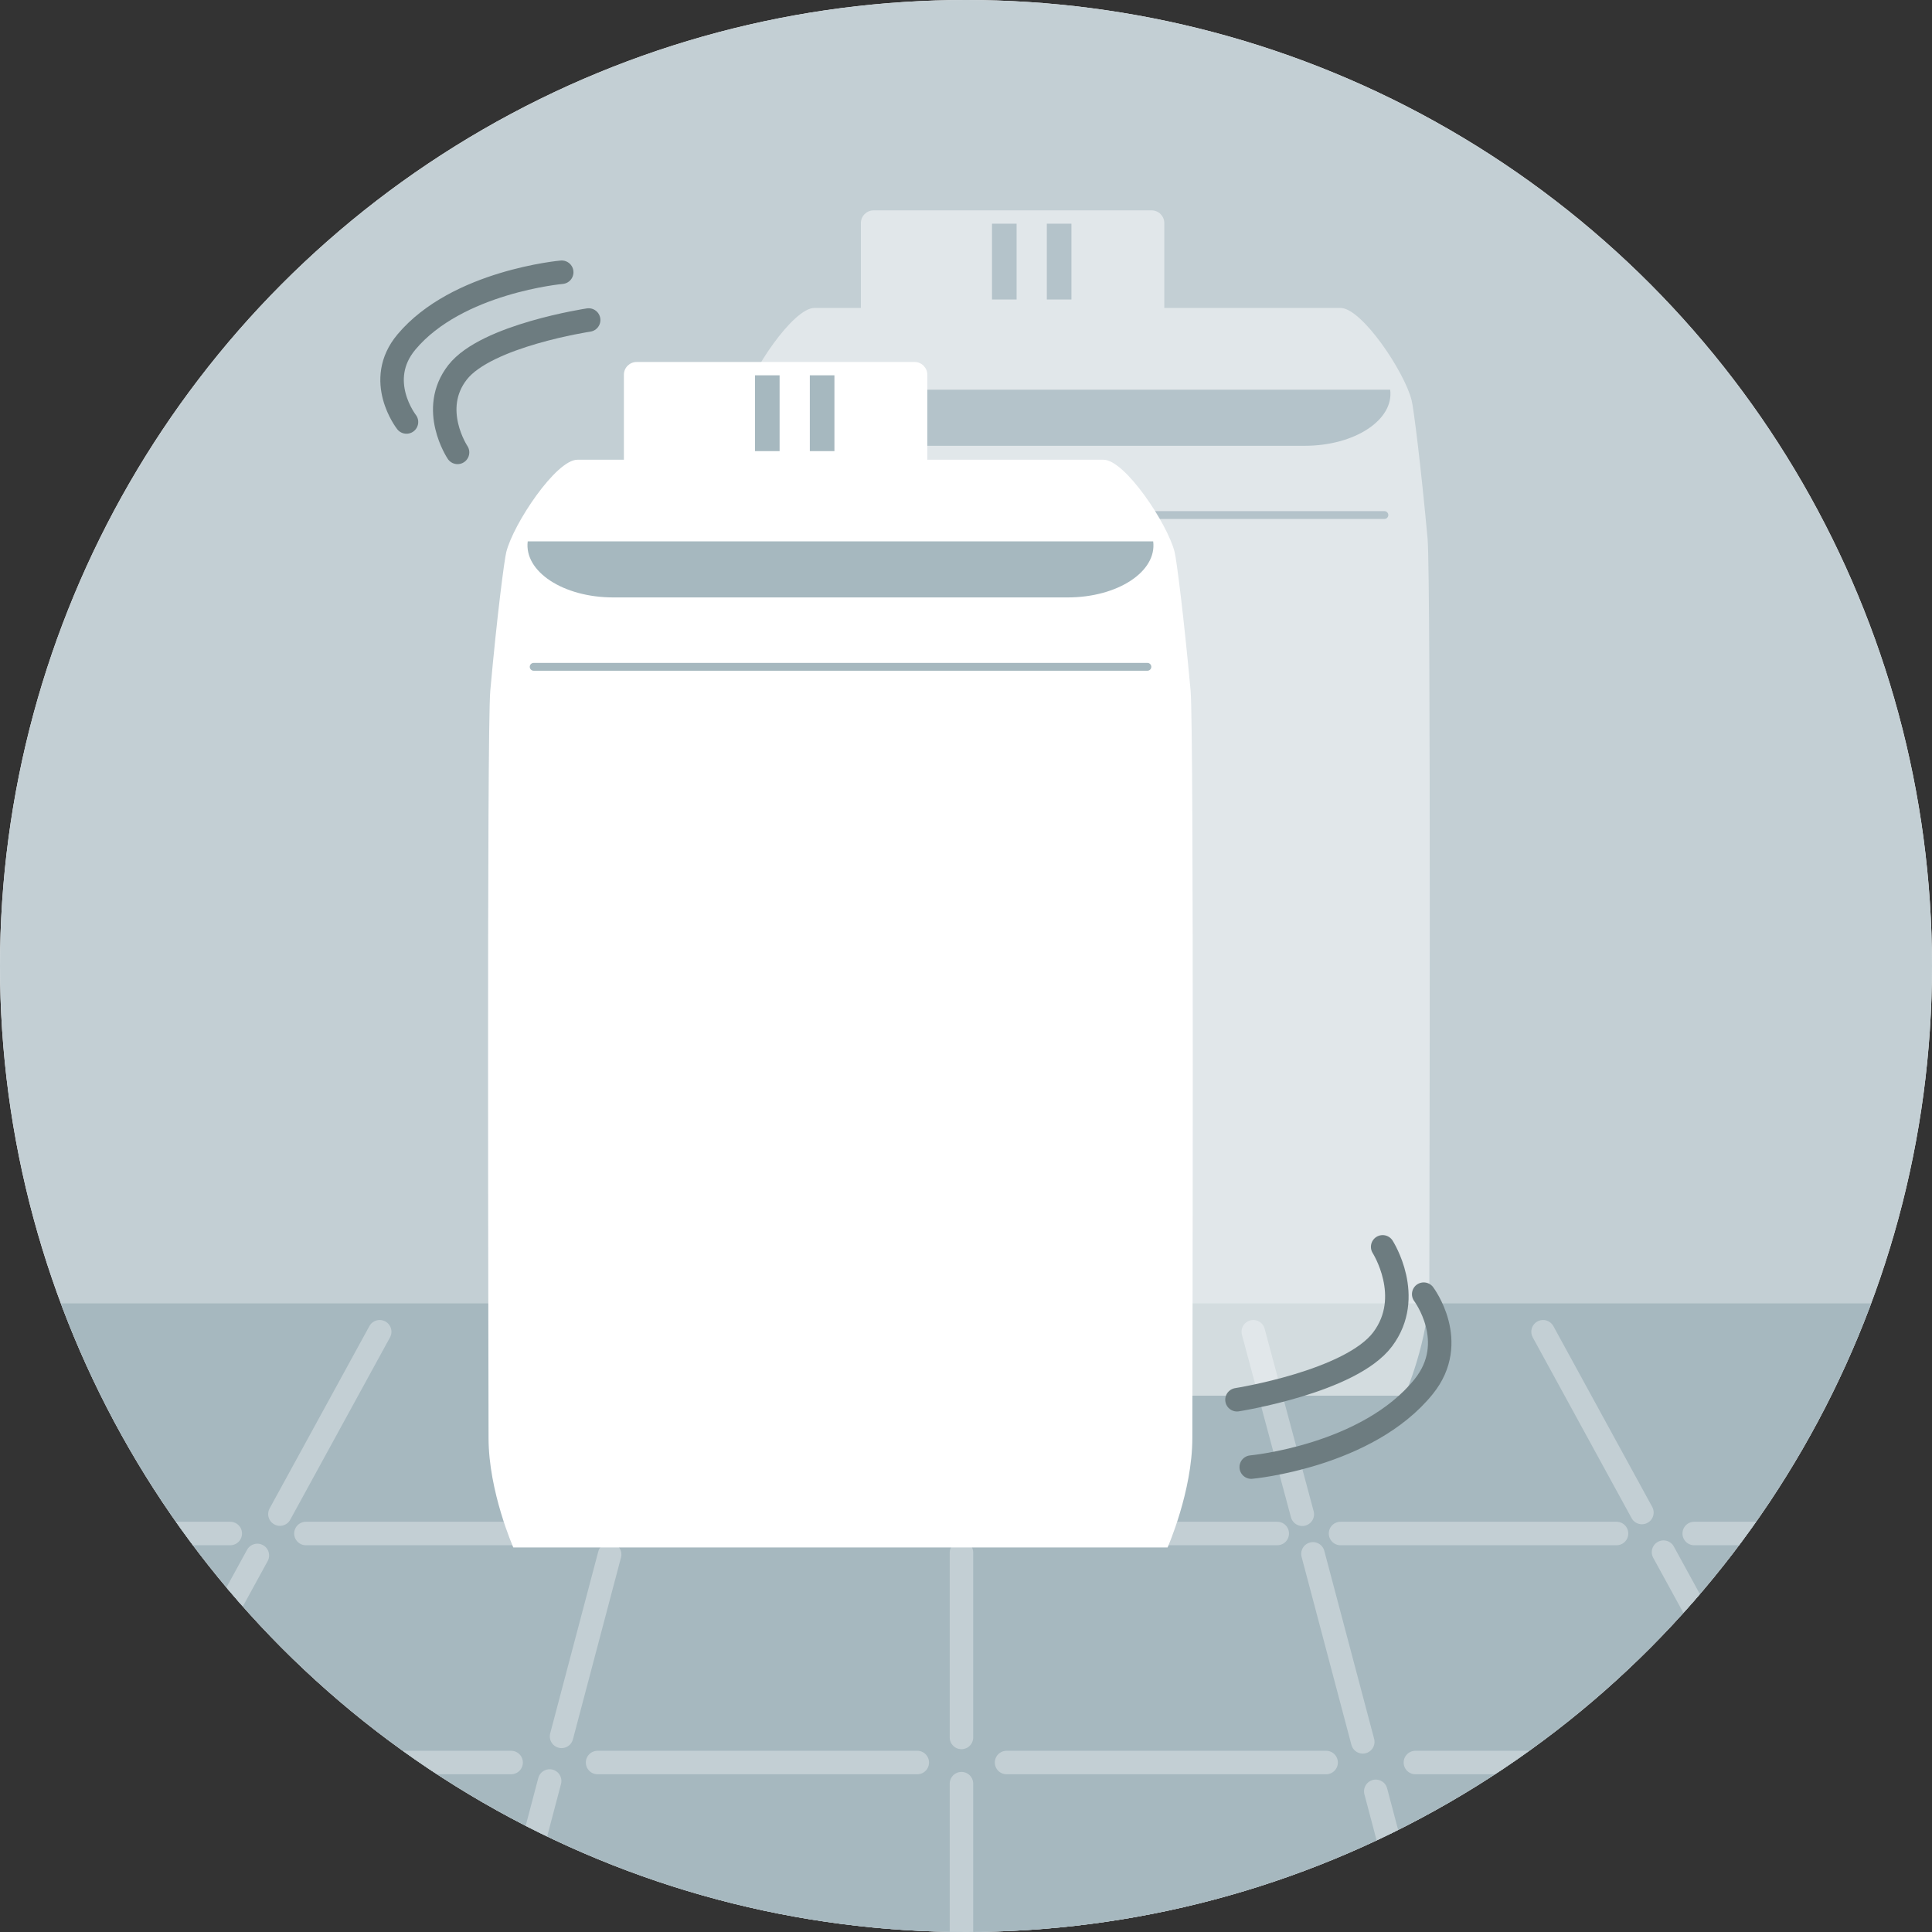
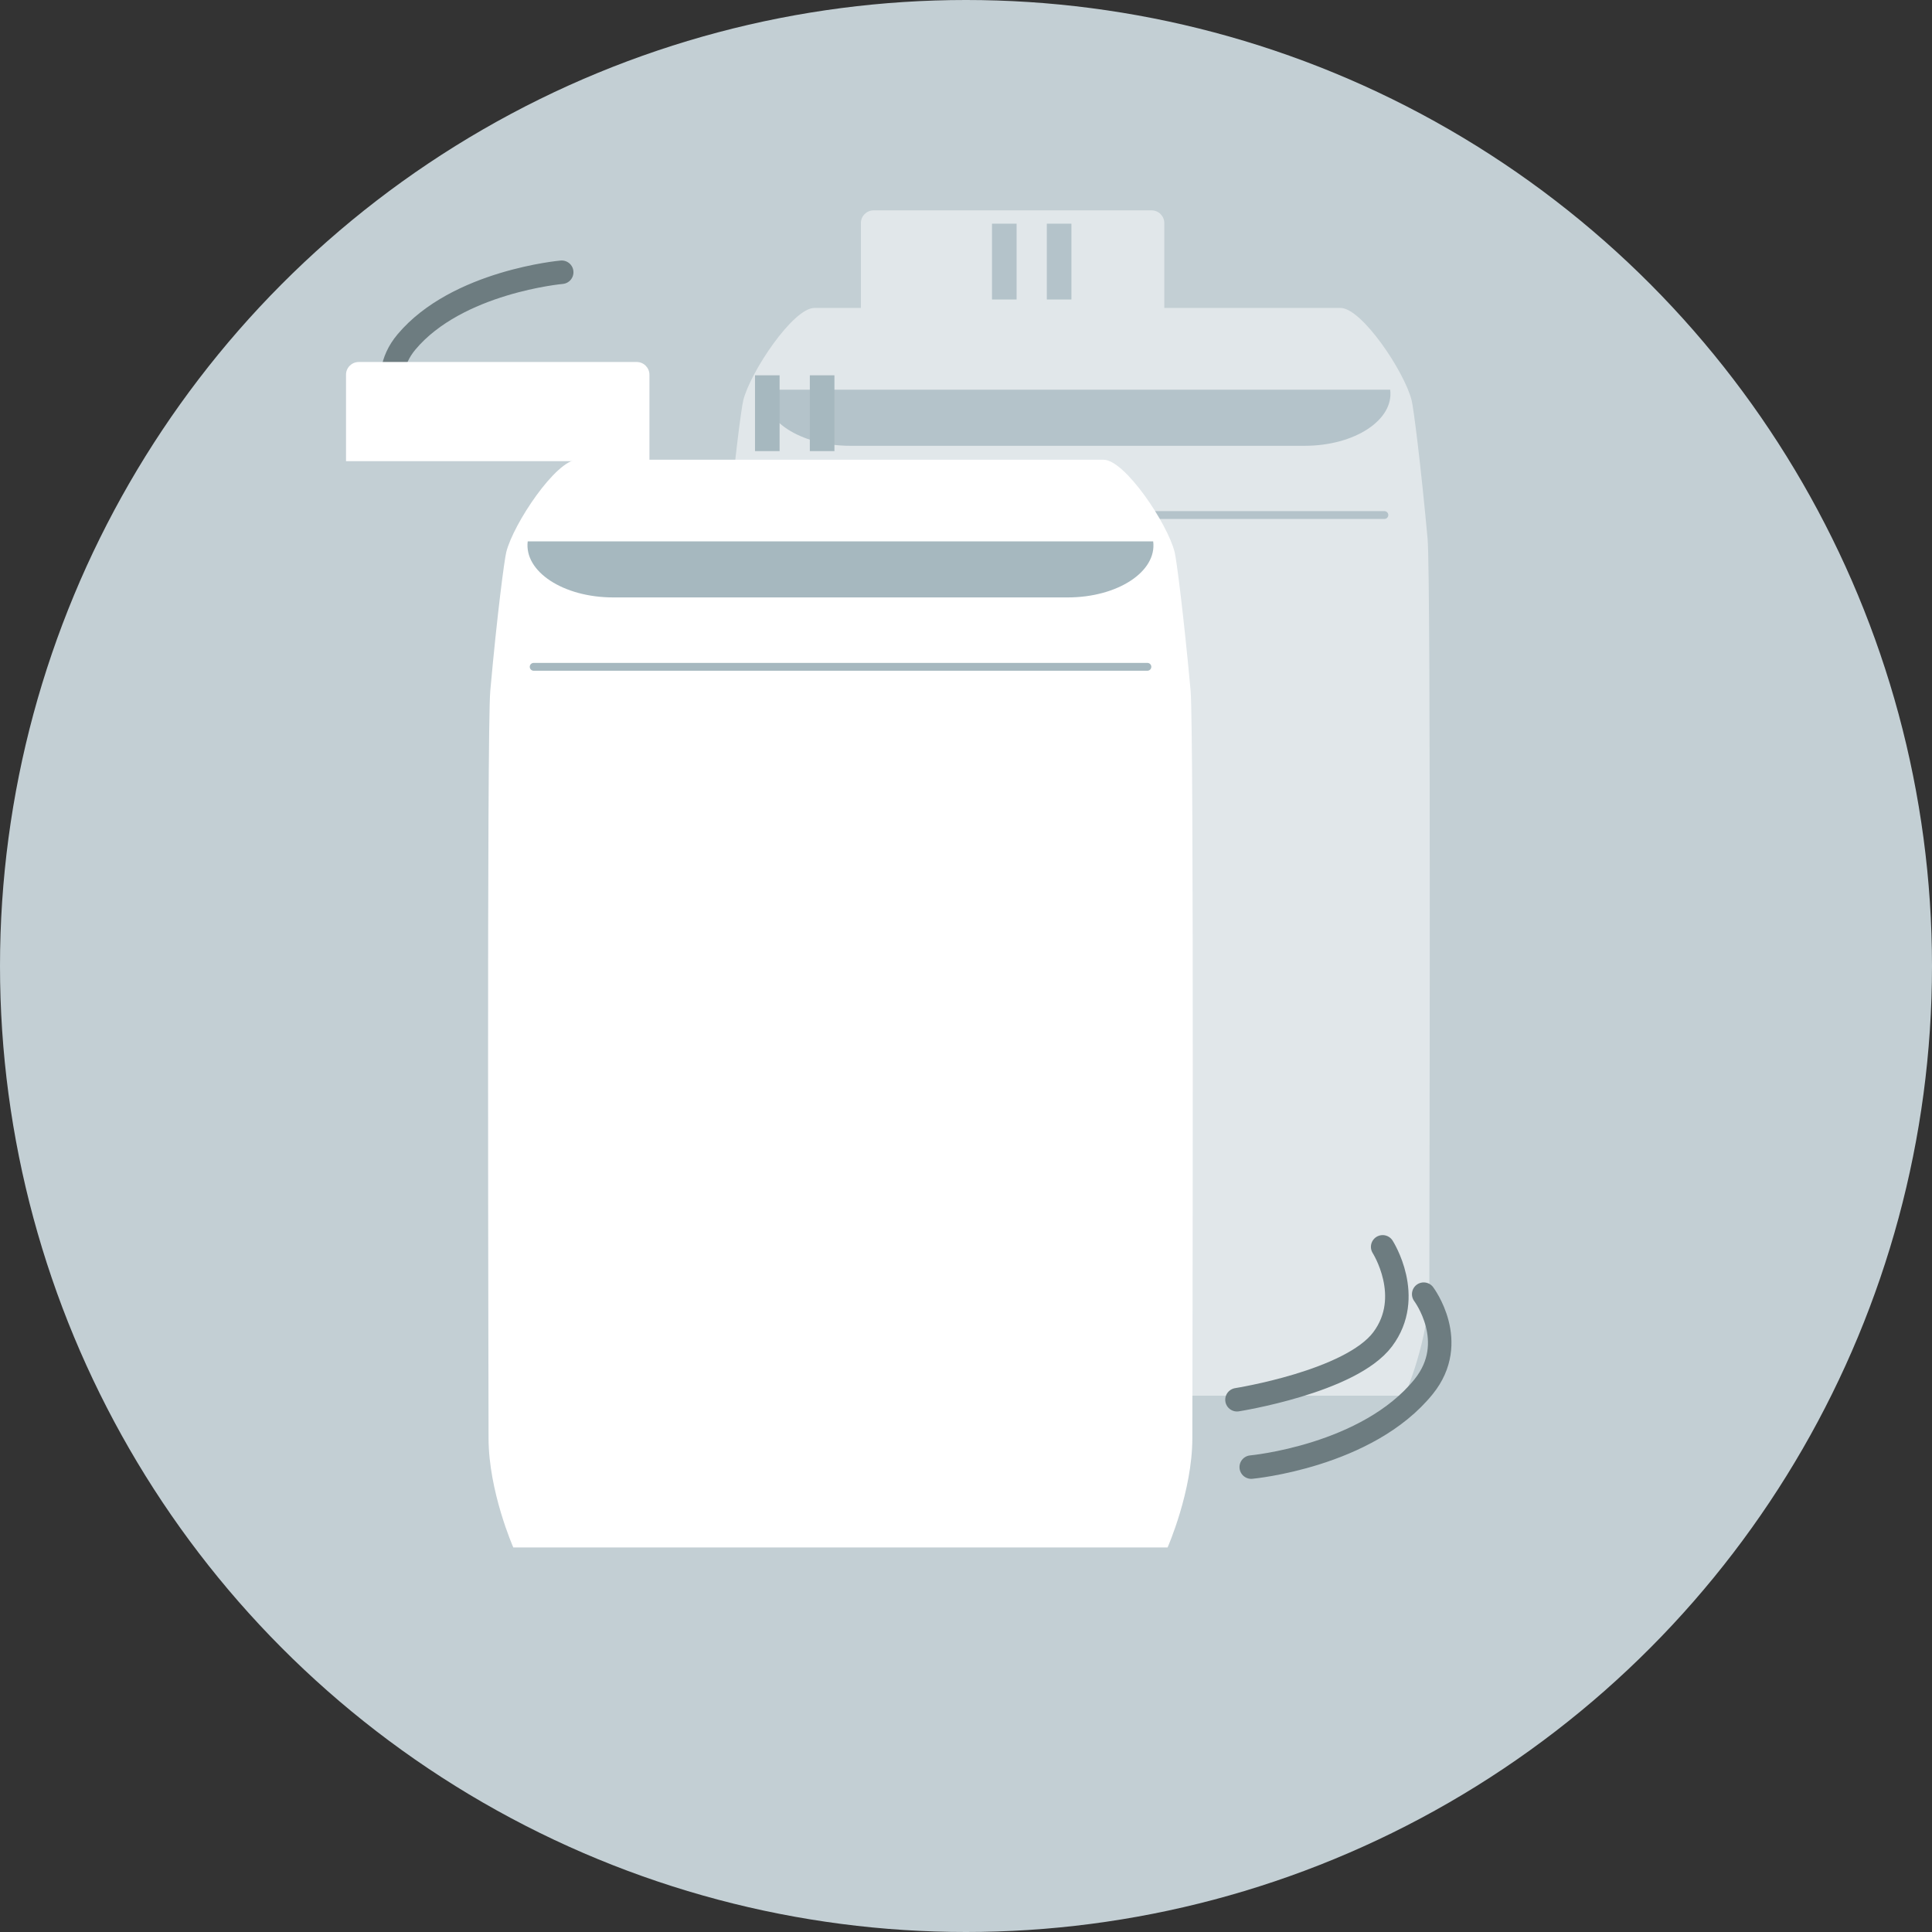
<svg xmlns="http://www.w3.org/2000/svg" id="_イヤー_2" viewBox="0 0 123.34 123.34">
  <rect x="0" y="0" width="123.34" height="123.34" fill="#333333" stroke="none" />
  <defs>
    <style>.cls-1{fill:#fff;}.cls-2{opacity:.5;}.cls-3{fill:#c3cfd4;}.cls-4{clip-path:url(#clippath);}.cls-5{stroke:#6d7c80;}.cls-5,.cls-6,.cls-7,.cls-8{fill:none;}.cls-5,.cls-7,.cls-8{stroke-linecap:round;stroke-linejoin:round;}.cls-5,.cls-8{stroke-width:1.5px;}.cls-7{stroke:#a6b8bf;stroke-width:.5px;}.cls-8{stroke:#c3cfd4;}.cls-9{fill:#a6b8bf;}</style>
    <clipPath id="clippath">
-       <circle class="cls-6" cx="61.67" cy="61.67" r="61.67" />
-     </clipPath>
+       </clipPath>
  </defs>
  <g id="_イヤー_2-2">
    <g id="_ザイン">
      <g>
-         <circle class="cls-1" cx="61.67" cy="61.67" r="61.67" />
        <g>
          <circle class="cls-3" cx="61.67" cy="61.67" r="61.67" />
          <g class="cls-4">
            <g>
              <rect class="cls-9" x="-9.27" y="83.21" width="141.29" height="40.87" />
              <g>
                <line class="cls-8" x1="16.43" y1="99.3" x2="8.05" y2="114.61" />
                <line class="cls-8" x1="24.24" y1="85.02" x2="17.87" y2="96.66" />
                <line class="cls-8" x1="35.09" y1="113.7" x2="31.6" y2="126.92" />
                <line class="cls-8" x1="38.92" y1="99.24" x2="35.85" y2="110.85" />
-                 <line class="cls-8" x1="42.74" y1="85.02" x2="39.65" y2="96.52" />
                <line class="cls-8" x1="87.83" y1="114.36" x2="91.4" y2="127.83" />
                <line class="cls-8" x1="83.82" y1="99.2" x2="87" y2="111.2" />
                <line class="cls-8" x1="80.01" y1="85.02" x2="83.14" y2="96.67" />
-                 <line class="cls-8" x1="61.38" y1="113.87" x2="61.38" y2="128.39" />
                <line class="cls-8" x1="61.38" y1="99.12" x2="61.38" y2="110.92" />
                <line class="cls-8" x1="61.38" y1="85.02" x2="61.38" y2="96.6" />
                <line class="cls-8" x1="106.2" y1="99.09" x2="114.7" y2="114.61" />
                <line class="cls-8" x1="98.51" y1="85.02" x2="104.82" y2="96.56" />
                <line class="cls-8" x1="19.53" y1="97.9" x2="37.15" y2="97.9" />
                <line class="cls-8" x1="12.22" y1="112.52" x2="32.63" y2="112.52" />
                <line class="cls-8" x1="38.15" y1="112.52" x2="58.56" y2="112.52" />
                <line class="cls-8" x1="64.26" y1="112.52" x2="84.66" y2="112.52" />
                <line class="cls-8" x1="90.36" y1="112.52" x2="110.77" y2="112.52" />
                <line class="cls-8" x1="8.96" y1="97.9" x2="14.7" y2="97.9" />
                <line class="cls-8" x1="108.16" y1="97.9" x2="113.9" y2="97.9" />
                <line class="cls-8" x1="41.33" y1="97.9" x2="58.95" y2="97.9" />
                <line class="cls-8" x1="63.91" y1="97.9" x2="81.54" y2="97.9" />
                <line class="cls-8" x1="85.58" y1="97.9" x2="103.2" y2="97.9" />
              </g>
            </g>
          </g>
        </g>
        <g>
-           <path class="cls-5" d="M29.21,28.88s-1.84-2.75,0-5.11,8.37-3.34,8.37-3.34" />
          <path class="cls-5" d="M25.95,26.94s-2.07-2.64,0-5.11c3.24-3.86,9.91-4.45,9.91-4.45" />
        </g>
        <g>
          <g class="cls-2">
            <path class="cls-1" d="M91.14,34.41c-.45-4.9-.9-8.38-1.02-8.85-.45-1.82-3.18-5.9-4.54-5.9H51.99c-1.36,0-4.09,4.09-4.54,5.9-.12,.48-.58,3.95-1.02,8.85-.23,2.5-.11,45.2-.11,47.71,0,3.4,1.58,6.98,1.58,6.98h41.77s1.58-3.58,1.58-6.98c0-2.51,.11-45.21-.11-47.71Z" />
            <path class="cls-9" d="M88.76,24.88H48.82c-.24,1.93,2.27,3.58,5.46,3.58h29.01c3.19,0,5.71-1.65,5.46-3.58h.01Z" />
            <line class="cls-7" x1="49.2" y1="32.88" x2="88.38" y2="32.88" />
            <g>
              <path class="cls-1" d="M55.78,13.43h17.74c.45,0,.81,.37,.81,.81v5.52h-19.37v-5.52c0-.45,.37-.81,.81-.81h.01Z" />
              <rect class="cls-9" x="63.33" y="14.28" width="1.57" height="4.84" />
              <rect class="cls-9" x="66.83" y="14.28" width="1.57" height="4.84" />
            </g>
          </g>
          <path class="cls-1" d="M76.01,44.1c-.45-4.9-.9-8.38-1.02-8.85-.45-1.82-3.18-5.9-4.54-5.9H36.86c-1.36,0-4.09,4.09-4.54,5.9-.12,.48-.58,3.95-1.02,8.85-.23,2.5-.11,45.2-.11,47.71,0,3.4,1.58,6.98,1.58,6.98h41.77s1.58-3.58,1.58-6.98c0-2.51,.11-45.21-.11-47.71Z" />
          <path class="cls-9" d="M73.63,34.56H33.69c-.24,1.93,2.27,3.58,5.46,3.58h29.01c3.19,0,5.71-1.65,5.46-3.58h.01Z" />
          <line class="cls-7" x1="34.07" y1="42.57" x2="73.25" y2="42.57" />
          <g>
-             <path class="cls-1" d="M40.65,23.11h17.74c.45,0,.81,.37,.81,.81v5.52h-19.37v-5.52c0-.45,.37-.81,.81-.81h.01Z" />
+             <path class="cls-1" d="M40.65,23.11c.45,0,.81,.37,.81,.81v5.52h-19.37v-5.52c0-.45,.37-.81,.81-.81h.01Z" />
            <rect class="cls-9" x="48.2" y="23.96" width="1.57" height="4.84" />
            <rect class="cls-9" x="51.7" y="23.96" width="1.57" height="4.84" />
          </g>
        </g>
        <g>
          <path class="cls-5" d="M88.27,79.6s2.04,3.18,0,5.9-9.3,3.86-9.3,3.86" />
          <path class="cls-5" d="M90.89,82.62s2.3,3.05,0,5.9c-3.6,4.46-11.01,5.14-11.01,5.14" />
        </g>
      </g>
    </g>
  </g>
</svg>